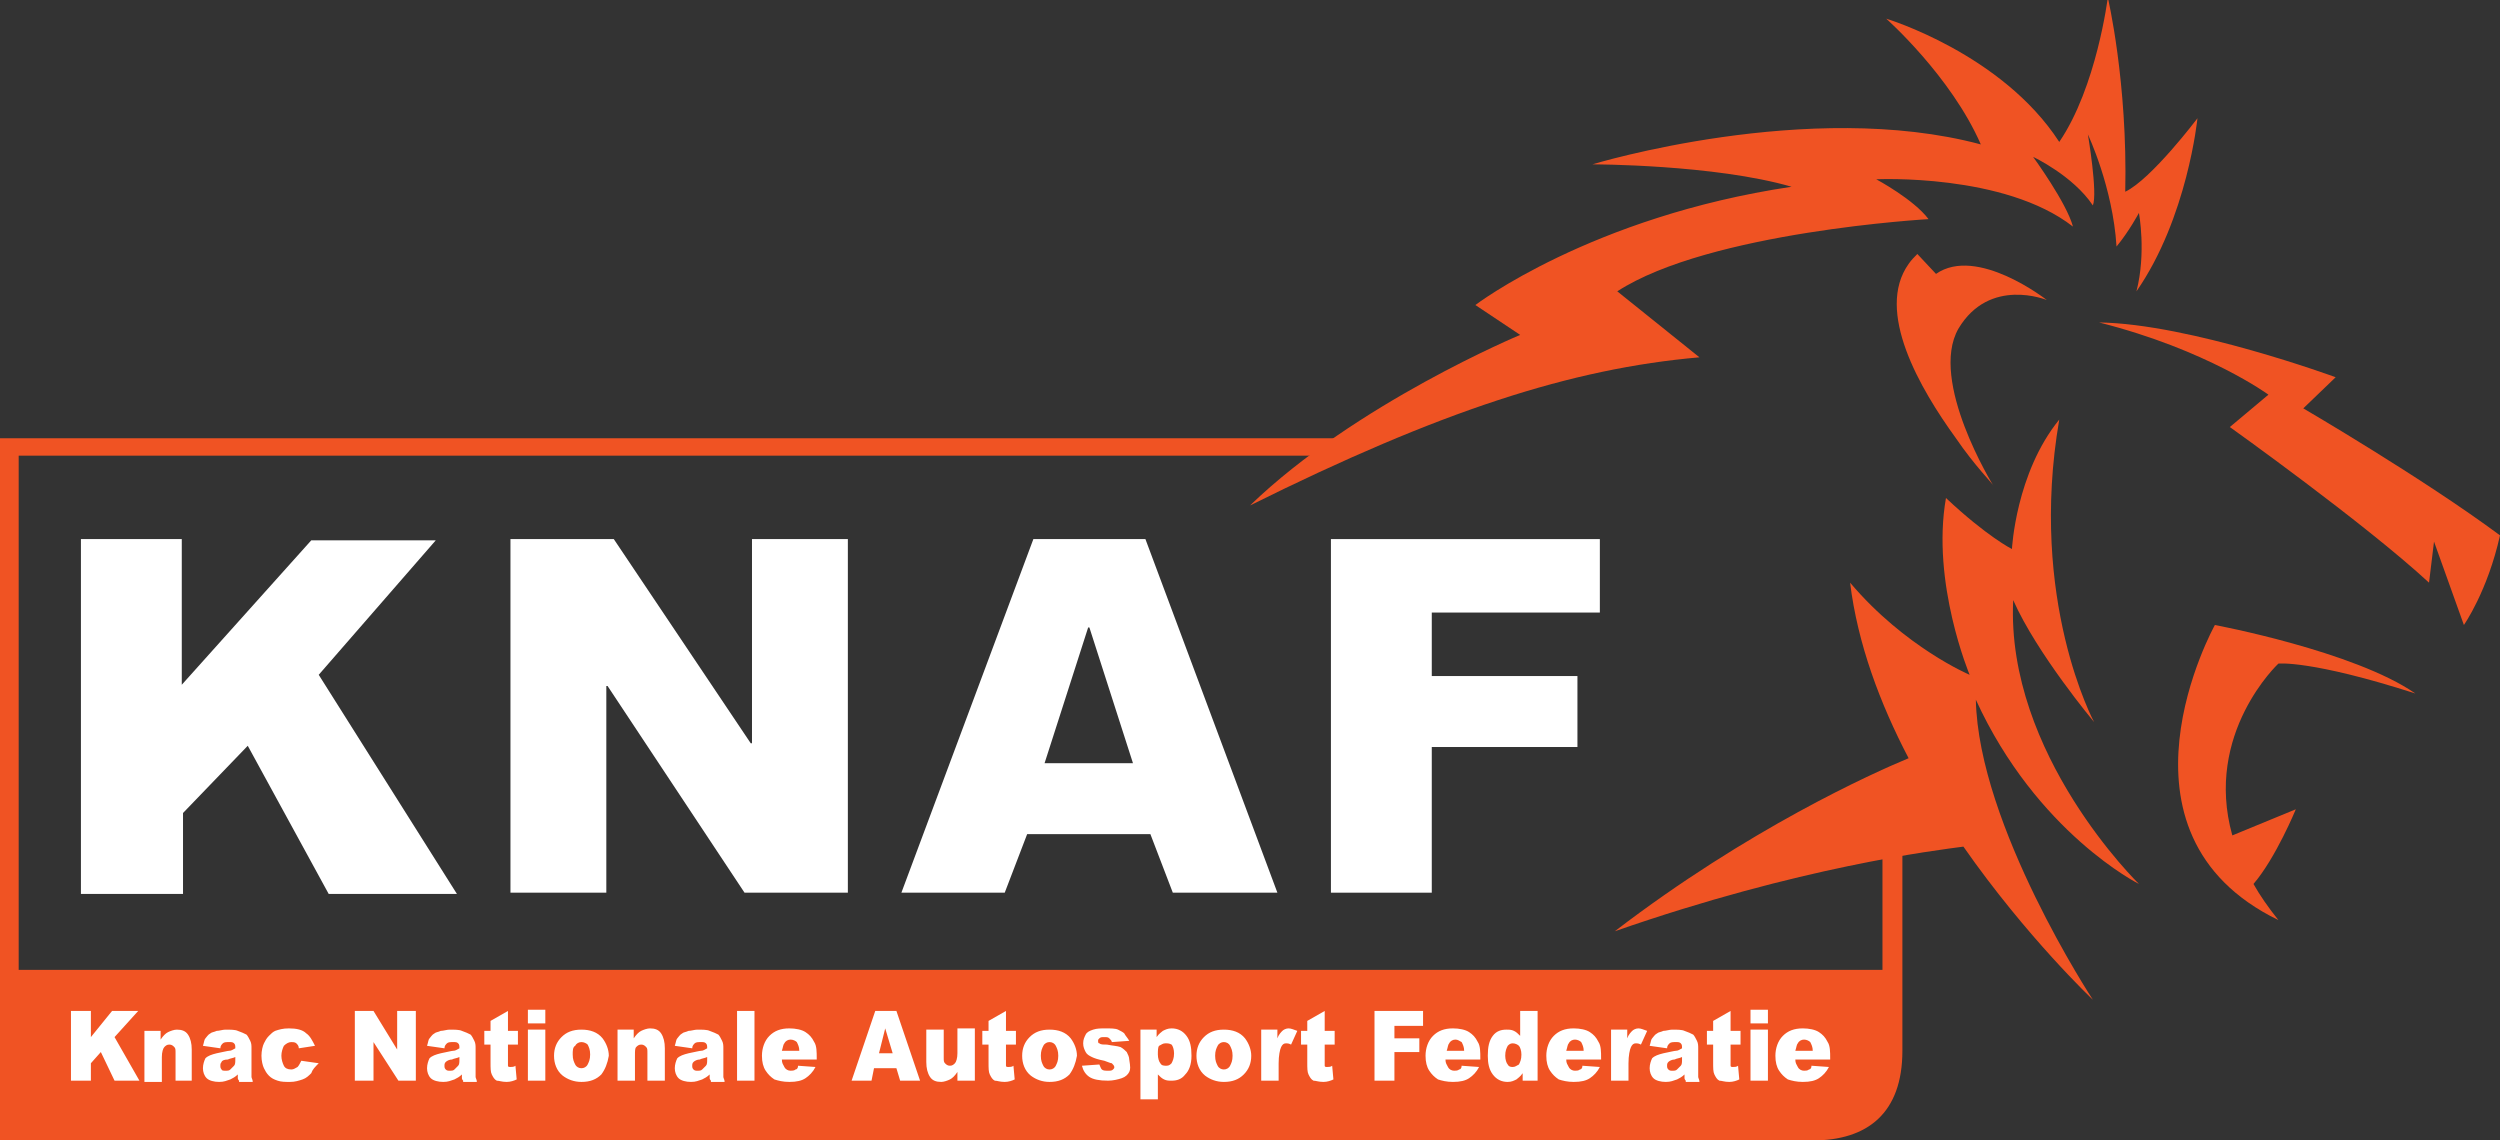
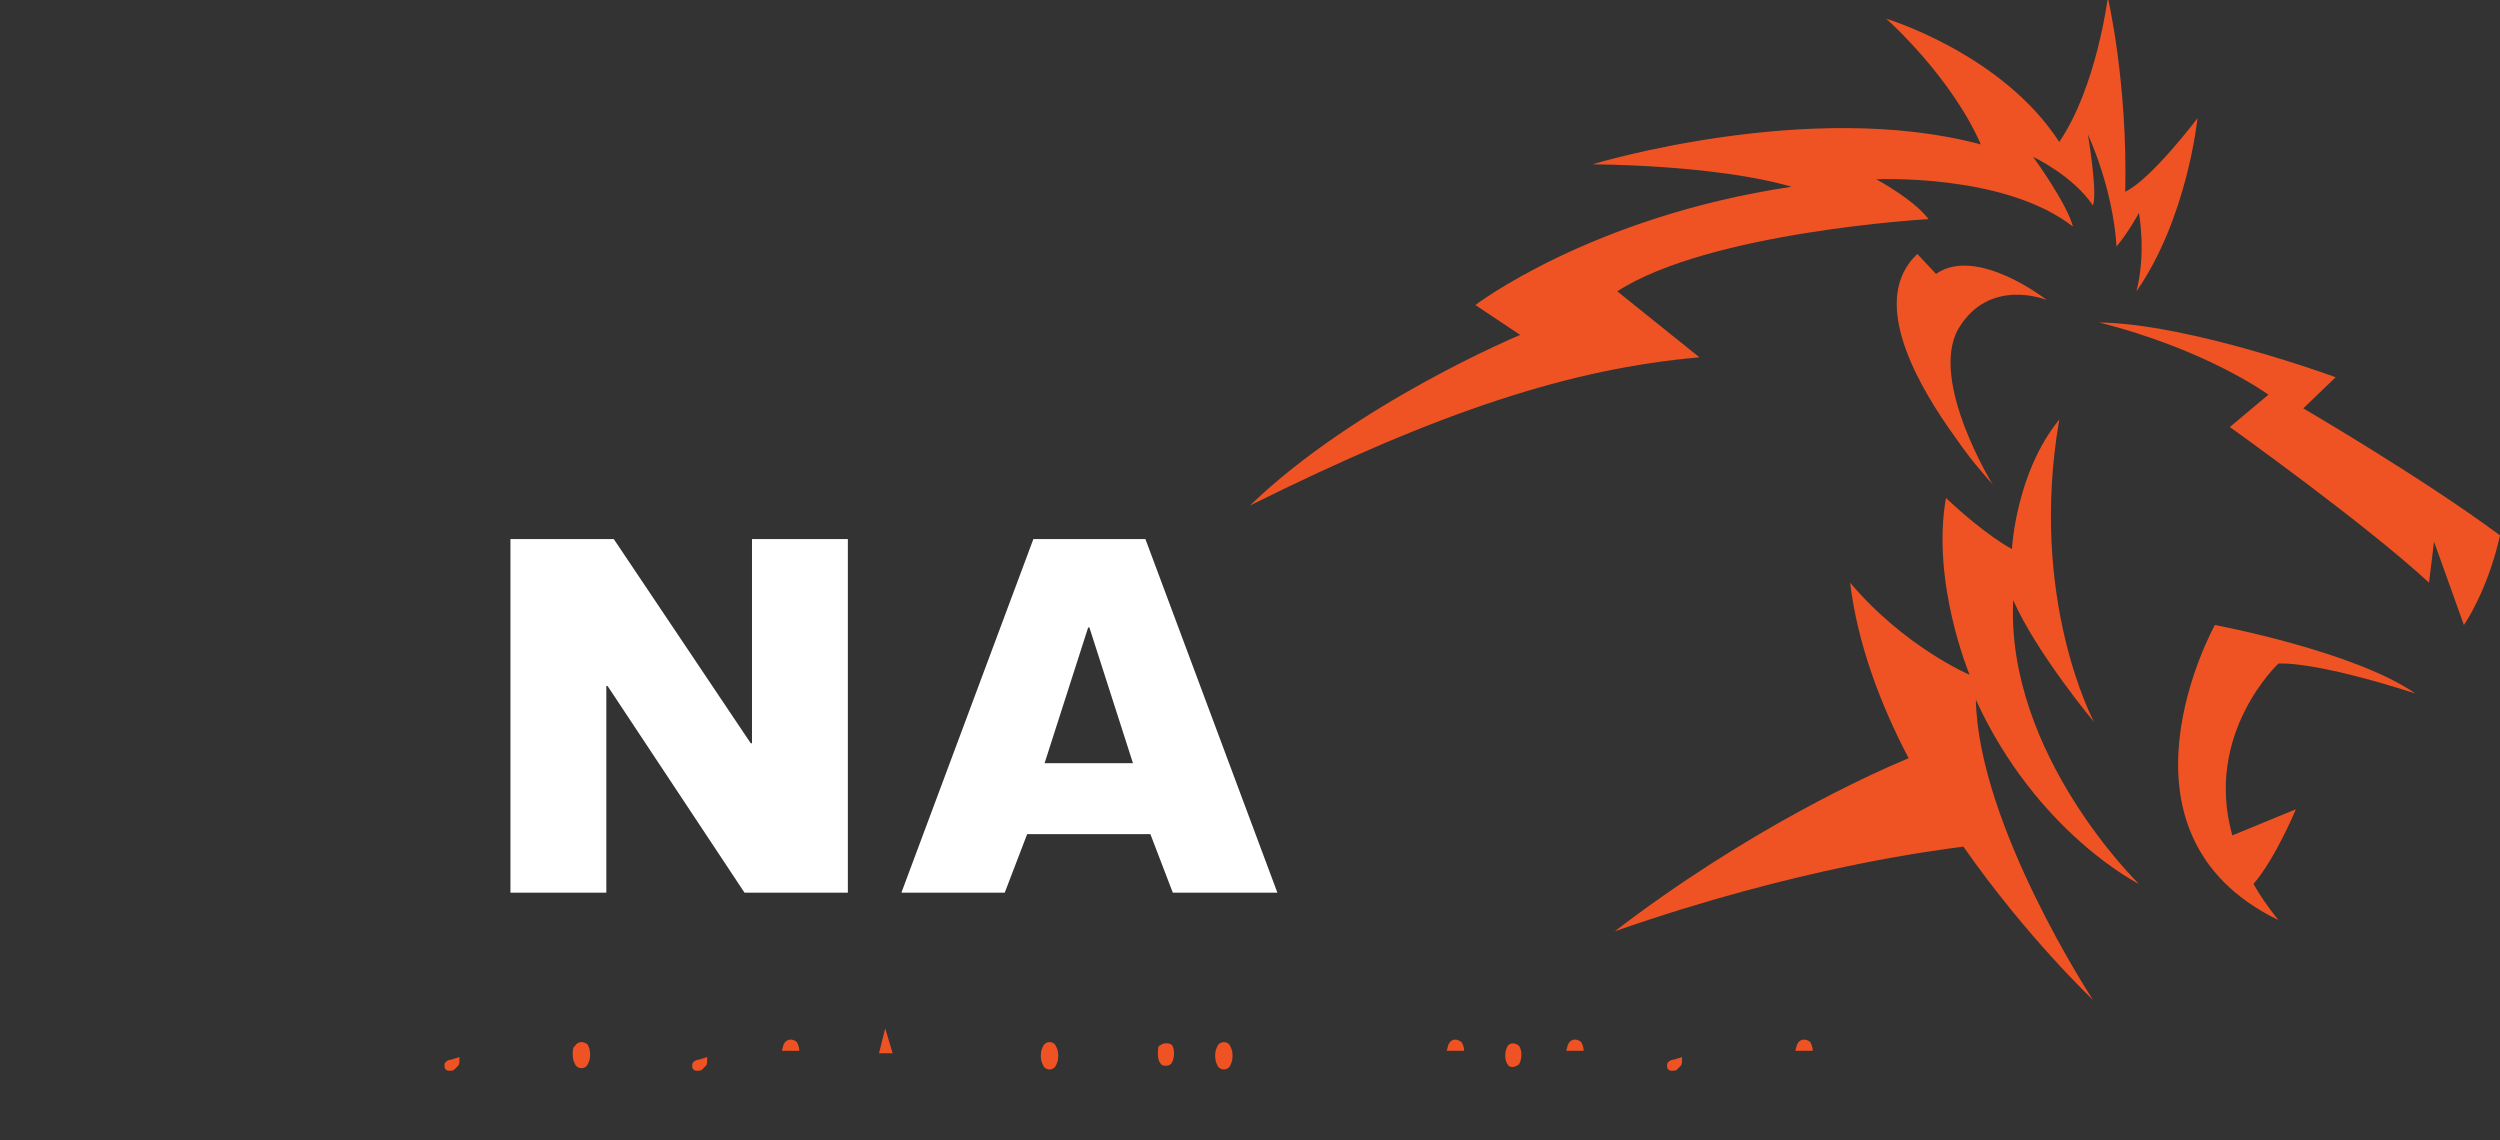
<svg xmlns="http://www.w3.org/2000/svg" version="1.1" id="Laag_1" x="0px" y="0px" viewBox="0 0 200.8 91.6" style="enable-background:new 0 0 200.8 91.6;" xml:space="preserve">
  <rect x="0" y="0" width="200.8" height="91.6" fill="#333333" stroke="none" />
  <style type="text/css">
	.st0{fill:#FFFFFF;}
	.st1{fill:#F05323;}
</style>
-   <rect x="3.1" y="80.4" class="st0" width="145.4" height="8.7" />
  <g>
    <path class="st1" d="M129.7,74.8c10.7-8.2,20.7-12.7,23.6-13.9c-2.3-4.4-4.1-9.2-4.7-14.1c4.4,5.2,9.6,7.4,9.6,7.4   s-3.1-7.4-1.9-14.2c3.3,3.1,5.3,4.1,5.3,4.1s0.3-6.1,3.8-10.4c-2.5,14.5,2.8,24.3,2.8,24.3s-4.6-5.5-6.5-9.8   C161.1,60.6,171.8,71,171.8,71s-8.2-4.1-13.1-14.8c0.2,10.1,9.4,24.1,9.4,24.1s-5.3-5-10.4-12.3C155.5,68.3,144.6,69.6,129.7,74.8z   " />
    <path class="st1" d="M197.9,50.2c0,0,1.9-2.7,2.9-7.2c-6.2-4.6-15.8-10.2-15.8-10.2l2.6-2.5c0,0-11.7-4.3-19-4.4   c8.7,2.2,13.6,5.8,13.6,5.8l-3.1,2.6c0,0,10.8,7.7,16,12.5l0.4-3.3L197.9,50.2z" />
    <path class="st1" d="M157.1,35.2c-2.9-4-6.5-10.2-3.8-14c0.2-0.3,0.5-0.6,0.7-0.8l1.5,1.6c3.3-2.3,8.9,2.1,8.9,2.1   s-4.6-1.9-7.1,2.3c-2.4,4.2,2.8,12.6,2.8,12.6l0,0l0,0l0,0C160.1,38.9,158.6,37.4,157.1,35.2z" />
    <path class="st1" d="M100.4,40.6c8.5-8.2,21.7-13.7,21.7-13.7l-3.6-2.4c0,0,9.3-7.1,25.4-9.5c-6.2-1.8-16-1.8-16-1.8   s17.4-5.3,31.2-1.6c-2.4-5.5-7.6-10.1-7.6-10.1s9.3,2.8,13.9,9.9c3-4.4,3.9-11.6,3.9-11.6s1.6,6.8,1.4,15.6c2.1-1,5.8-5.9,5.8-5.9   s-0.8,8-4.9,13.9c0.8-3.1,0.2-6.3,0.2-6.3s-0.8,1.5-1.8,2.7c-0.3-4.8-2.3-9-2.3-9s0.8,4.7,0.4,5.7c-1.6-2.4-4.8-3.9-4.8-3.9   s2.7,3.7,3.2,5.6c-5.5-4.3-15.8-3.8-15.8-3.8s3,1.6,4.2,3.2c0,0-17.6,1-25,5.8l6.6,5.3C126.2,29.6,115.7,33,100.4,40.6z" />
    <path class="st1" d="M177.9,50.2c0,0,11.2,2.1,16.1,5.5c-8.4-2.7-11-2.4-11-2.4s-6,5.6-3.7,13.8l5.1-2.1c0,0-1.6,3.9-3.4,6   c0.5,0.9,1.2,1.9,2,2.9C168.6,66.9,177.9,50.2,177.9,50.2z" />
  </g>
  <path class="st1" d="M93.6,83.8c-0.2,0-0.3,0.1-0.5,0.2C93,84.1,93,84.4,93,84.7c0,0.3,0.1,0.6,0.2,0.7c0.1,0.2,0.3,0.2,0.5,0.2  c0.2,0,0.3-0.1,0.4-0.2c0.1-0.2,0.2-0.4,0.2-0.8c0-0.3-0.1-0.6-0.2-0.7C93.9,83.8,93.8,83.8,93.6,83.8z" />
  <path class="st1" d="M98.3,83.7c-0.2,0-0.4,0.1-0.5,0.3c-0.1,0.2-0.2,0.4-0.2,0.8c0,0.4,0.1,0.6,0.2,0.8c0.1,0.2,0.3,0.3,0.5,0.3  c0.2,0,0.4-0.1,0.5-0.3c0.1-0.2,0.2-0.4,0.2-0.8c0-0.4-0.1-0.6-0.2-0.8C98.7,83.8,98.5,83.7,98.3,83.7z" />
  <polygon class="st1" points="70.6,84.6 71.7,84.6 71.1,82.6 " />
  <path class="st1" d="M116.9,83.5c-0.2,0-0.4,0.1-0.5,0.3c-0.1,0.1-0.1,0.3-0.2,0.6h1.4c0-0.3-0.1-0.5-0.2-0.7  C117.2,83.6,117.1,83.5,116.9,83.5z" />
  <path class="st1" d="M46.7,83.7c-0.2,0-0.4,0.1-0.5,0.3C46,84.1,46,84.4,46,84.7c0,0.4,0.1,0.6,0.2,0.8c0.1,0.2,0.3,0.3,0.5,0.3  c0.2,0,0.4-0.1,0.5-0.3c0.1-0.2,0.2-0.4,0.2-0.8c0-0.4-0.1-0.6-0.2-0.8C47.1,83.8,46.9,83.7,46.7,83.7z" />
  <path class="st1" d="M35.8,85.3c-0.1,0.1-0.1,0.2-0.1,0.3c0,0.1,0,0.2,0.1,0.3C35.9,86,36,86,36.1,86c0.2,0,0.3,0,0.4-0.1  c0.1-0.1,0.2-0.2,0.3-0.3c0.1-0.1,0.1-0.3,0.1-0.5v-0.2c-0.2,0.1-0.4,0.1-0.6,0.2C36.1,85.1,35.9,85.2,35.8,85.3z" />
-   <path class="st1" d="M17.8,85.3c-0.1,0.1-0.1,0.2-0.1,0.3c0,0.1,0,0.2,0.1,0.3C17.8,86,18,86,18.1,86c0.2,0,0.3,0,0.4-0.1  c0.1-0.1,0.2-0.2,0.3-0.3c0.1-0.1,0.1-0.3,0.1-0.5v-0.2c-0.2,0.1-0.4,0.1-0.6,0.2C18,85.1,17.8,85.2,17.8,85.3z" />
  <path class="st1" d="M55.7,85.3c-0.1,0.1-0.1,0.2-0.1,0.3c0,0.1,0,0.2,0.1,0.3c0.1,0.1,0.2,0.1,0.3,0.1c0.2,0,0.3,0,0.4-0.1  c0.1-0.1,0.2-0.2,0.3-0.3c0.1-0.1,0.1-0.3,0.1-0.5v-0.2c-0.2,0.1-0.4,0.1-0.6,0.2C56,85.1,55.8,85.2,55.7,85.3z" />
  <path class="st1" d="M63.5,83.5c-0.2,0-0.4,0.1-0.5,0.3c-0.1,0.1-0.1,0.3-0.2,0.6h1.4c0-0.3-0.1-0.5-0.2-0.7  C63.9,83.6,63.7,83.5,63.5,83.5z" />
  <path class="st1" d="M121.5,83.8c-0.2,0-0.3,0.1-0.4,0.2c-0.1,0.2-0.2,0.4-0.2,0.8c0,0.3,0.1,0.6,0.2,0.7c0.1,0.2,0.3,0.2,0.4,0.2  c0.2,0,0.3-0.1,0.5-0.2c0.1-0.2,0.2-0.4,0.2-0.8c0-0.3-0.1-0.6-0.2-0.7C121.9,83.9,121.7,83.8,121.5,83.8z" />
  <path class="st1" d="M84.3,83.7c-0.2,0-0.4,0.1-0.5,0.3c-0.1,0.2-0.2,0.4-0.2,0.8c0,0.4,0.1,0.6,0.2,0.8c0.1,0.2,0.3,0.3,0.5,0.3  c0.2,0,0.4-0.1,0.5-0.3c0.1-0.2,0.2-0.4,0.2-0.8c0-0.4-0.1-0.6-0.2-0.8C84.7,83.8,84.5,83.7,84.3,83.7z" />
-   <path class="st1" d="M151.2,65.9v12H1.5V36.6h105.1l2.3-1.4H0v56.4h145.6c4.4,0,7.2-2.2,7.2-7.2v-18L151.2,65.9z M9.2,86.8l-1.1-2.3  l-0.8,0.9v1.4H5.7v-5.6h1.6v2.1l1.7-2.1h2.1l-1.9,2.1l2,3.5H9.2z M15.5,86.8h-1.4v-2.2c0-0.3,0-0.4-0.1-0.5  c-0.1-0.1-0.2-0.2-0.4-0.2c-0.2,0-0.3,0.1-0.4,0.2c-0.1,0.1-0.2,0.4-0.2,0.8v2h-1.4v-4.1h1.3v0.7c0.2-0.3,0.4-0.5,0.6-0.6  c0.2-0.1,0.5-0.2,0.7-0.2c0.4,0,0.7,0.1,0.9,0.4c0.2,0.3,0.3,0.7,0.3,1.2V86.8z M19.2,86.8c-0.1-0.1-0.1-0.2-0.1-0.2  c0-0.1,0-0.1,0-0.3c-0.2,0.2-0.4,0.3-0.6,0.4c-0.3,0.1-0.5,0.2-0.9,0.2c-0.4,0-0.8-0.1-1-0.3c-0.2-0.2-0.3-0.5-0.3-0.8  c0-0.3,0.1-0.6,0.2-0.8c0.2-0.2,0.5-0.3,0.9-0.4c0.5-0.1,0.9-0.2,1-0.2c0.2,0,0.3-0.1,0.5-0.2c0-0.2,0-0.3-0.1-0.4  c-0.1-0.1-0.2-0.1-0.4-0.1c-0.2,0-0.4,0-0.5,0.1c-0.1,0.1-0.2,0.2-0.2,0.4l-1.4-0.2c0.1-0.3,0.1-0.5,0.2-0.6  c0.1-0.1,0.2-0.3,0.4-0.4c0.1-0.1,0.3-0.1,0.5-0.2c0.2,0,0.5-0.1,0.7-0.1c0.4,0,0.8,0,1,0.1c0.3,0.1,0.5,0.2,0.7,0.3  c0.1,0.1,0.2,0.3,0.3,0.5c0.1,0.2,0.1,0.4,0.1,0.6v1.8c0,0.2,0,0.3,0,0.5c0,0.1,0.1,0.2,0.1,0.4H19.2z M25,86.2  c-0.2,0.2-0.4,0.4-0.7,0.5c-0.3,0.1-0.6,0.2-1,0.2c-0.4,0-0.7,0-1-0.1c-0.3-0.1-0.5-0.2-0.7-0.4c-0.2-0.2-0.3-0.4-0.4-0.6  c-0.1-0.2-0.2-0.6-0.2-1c0-0.4,0.1-0.8,0.2-1c0.1-0.2,0.2-0.4,0.4-0.6c0.2-0.2,0.3-0.3,0.5-0.4c0.3-0.1,0.6-0.2,1.1-0.2  c0.6,0,1.1,0.1,1.4,0.4c0.3,0.2,0.5,0.6,0.7,1l-1.3,0.2c0-0.2-0.1-0.3-0.2-0.4c-0.1-0.1-0.3-0.1-0.4-0.1c-0.2,0-0.4,0.1-0.6,0.3  c-0.1,0.2-0.2,0.5-0.2,0.8c0,0.3,0.1,0.6,0.2,0.8c0.1,0.2,0.3,0.3,0.6,0.3c0.2,0,0.3-0.1,0.5-0.2c0.1-0.1,0.2-0.3,0.3-0.5l1.4,0.2  C25.3,85.7,25.1,85.9,25,86.2z M33.5,86.8h-1.5L30,83.7v3.1h-1.5v-5.6H30l1.9,3.1v-3.1h1.5V86.8z M37.2,86.8  c-0.1-0.1-0.1-0.2-0.1-0.2c0-0.1,0-0.1,0-0.3c-0.2,0.2-0.4,0.3-0.6,0.4c-0.3,0.1-0.5,0.2-0.9,0.2c-0.4,0-0.8-0.1-1-0.3  c-0.2-0.2-0.3-0.5-0.3-0.8c0-0.3,0.1-0.6,0.2-0.8c0.2-0.2,0.5-0.3,0.9-0.4c0.5-0.1,0.9-0.2,1-0.2c0.2,0,0.3-0.1,0.5-0.2  c0-0.2,0-0.3-0.1-0.4c-0.1-0.1-0.2-0.1-0.4-0.1c-0.2,0-0.4,0-0.5,0.1c-0.1,0.1-0.2,0.2-0.2,0.4l-1.4-0.2c0.1-0.3,0.1-0.5,0.2-0.6  c0.1-0.1,0.2-0.3,0.4-0.4c0.1-0.1,0.3-0.1,0.5-0.2c0.2,0,0.5-0.1,0.7-0.1c0.4,0,0.8,0,1,0.1c0.3,0.1,0.5,0.2,0.7,0.3  c0.1,0.1,0.2,0.3,0.3,0.5c0.1,0.2,0.1,0.4,0.1,0.6v1.8c0,0.2,0,0.3,0,0.5c0,0.1,0.1,0.2,0.1,0.4H37.2z M40.7,86.9  c-0.4,0-0.6-0.1-0.8-0.1c-0.2-0.1-0.3-0.3-0.4-0.5c-0.1-0.2-0.1-0.5-0.1-1v-1.4h-0.5v-1.1h0.5v-0.8l1.4-0.8v1.6h0.8v1.1h-0.8v1.4  c0,0.2,0,0.3,0,0.3c0,0.1,0.1,0.1,0.2,0.1c0.1,0,0.3,0,0.4-0.1l0.1,1.1C41.3,86.8,41,86.9,40.7,86.9z M43.8,86.8h-1.4v-4.1h1.4V86.8  z M43.8,82.2h-1.4v-1.1h1.4V82.2z M48.3,86.3c-0.4,0.4-0.9,0.6-1.6,0.6c-0.6,0-1.1-0.2-1.5-0.5c-0.5-0.4-0.7-1-0.7-1.6  c0-0.6,0.2-1.1,0.6-1.5c0.4-0.4,0.9-0.6,1.6-0.6c0.7,0,1.3,0.2,1.7,0.7c0.3,0.4,0.5,0.9,0.5,1.4C48.8,85.4,48.6,85.9,48.3,86.3z   M53.5,86.8H52v-2.2c0-0.3,0-0.4-0.1-0.5c-0.1-0.1-0.2-0.2-0.4-0.2c-0.2,0-0.3,0.1-0.4,0.2C51,84.2,51,84.4,51,84.8v2h-1.4v-4.1h1.3  v0.7c0.2-0.3,0.4-0.5,0.6-0.6c0.2-0.1,0.5-0.2,0.7-0.2c0.4,0,0.7,0.1,0.9,0.4c0.2,0.3,0.3,0.7,0.3,1.2V86.8z M57.1,86.8  c-0.1-0.1-0.1-0.2-0.1-0.2c0-0.1,0-0.1,0-0.3c-0.2,0.2-0.4,0.3-0.6,0.4c-0.3,0.1-0.5,0.2-0.9,0.2c-0.4,0-0.8-0.1-1-0.3  c-0.2-0.2-0.3-0.5-0.3-0.8c0-0.3,0.1-0.6,0.2-0.8c0.2-0.2,0.5-0.3,0.9-0.4c0.5-0.1,0.9-0.2,1-0.2c0.2,0,0.3-0.1,0.5-0.2  c0-0.2,0-0.3-0.1-0.4c-0.1-0.1-0.2-0.1-0.4-0.1c-0.2,0-0.4,0-0.5,0.1c-0.1,0.1-0.2,0.2-0.2,0.4l-1.4-0.2c0.1-0.3,0.1-0.5,0.2-0.6  c0.1-0.1,0.2-0.3,0.4-0.4c0.1-0.1,0.3-0.1,0.5-0.2c0.2,0,0.5-0.1,0.7-0.1c0.4,0,0.8,0,1,0.1c0.3,0.1,0.5,0.2,0.7,0.3  c0.1,0.1,0.2,0.3,0.3,0.5c0.1,0.2,0.1,0.4,0.1,0.6v1.8c0,0.2,0,0.3,0,0.5c0,0.1,0.1,0.2,0.1,0.4H57.1z M60.6,86.8h-1.4v-5.6h1.4  V86.8z M65.7,85.1h-2.9c0,0.3,0.1,0.4,0.2,0.6c0.1,0.2,0.3,0.3,0.5,0.3c0.1,0,0.3,0,0.4-0.1c0.1,0,0.2-0.1,0.2-0.3l1.4,0.1  c-0.2,0.4-0.5,0.7-0.8,0.9c-0.3,0.2-0.7,0.3-1.3,0.3c-0.5,0-0.9-0.1-1.2-0.2c-0.3-0.2-0.5-0.4-0.7-0.7c-0.2-0.3-0.3-0.7-0.3-1.2  c0-0.6,0.2-1.2,0.6-1.6c0.4-0.4,0.9-0.6,1.6-0.6c0.5,0,1,0.1,1.3,0.3c0.3,0.2,0.5,0.4,0.7,0.8c0.2,0.3,0.2,0.8,0.2,1.3V85.1z   M72.3,86.8L72,85.8h-1.8L70,86.8h-1.6l1.9-5.6H72l1.9,5.6H72.3z M78.2,86.8h-1.3v-0.7c-0.2,0.3-0.4,0.5-0.6,0.6  c-0.2,0.1-0.5,0.2-0.7,0.2c-0.4,0-0.7-0.1-0.9-0.4c-0.2-0.3-0.3-0.7-0.3-1.2v-2.6h1.4v2.2c0,0.3,0,0.4,0.1,0.5  c0.1,0.1,0.2,0.2,0.4,0.2c0.2,0,0.3-0.1,0.4-0.2c0.1-0.1,0.2-0.4,0.2-0.8v-2h1.4V86.8z M80.7,86.9c-0.4,0-0.6-0.1-0.8-0.1  c-0.2-0.1-0.3-0.3-0.4-0.5c-0.1-0.2-0.1-0.5-0.1-1v-1.4h-0.5v-1.1h0.5v-0.8l1.4-0.8v1.6h0.8v1.1h-0.8v1.4c0,0.2,0,0.3,0,0.3  c0,0.1,0.1,0.1,0.2,0.1c0.1,0,0.3,0,0.4-0.1l0.1,1.1C81.3,86.8,81,86.9,80.7,86.9z M85.9,86.3c-0.4,0.4-0.9,0.6-1.6,0.6  c-0.6,0-1.1-0.2-1.5-0.5c-0.5-0.4-0.7-1-0.7-1.6c0-0.6,0.2-1.1,0.6-1.5c0.4-0.4,0.9-0.6,1.6-0.6c0.7,0,1.3,0.2,1.7,0.7  c0.3,0.4,0.5,0.9,0.5,1.4C86.4,85.4,86.2,85.9,85.9,86.3z M90.7,86.1c-0.1,0.2-0.3,0.4-0.6,0.5c-0.3,0.1-0.7,0.2-1.1,0.2  c-0.7,0-1.2-0.1-1.5-0.3c-0.3-0.2-0.5-0.5-0.6-0.9l1.4-0.1c0.1,0.2,0.1,0.3,0.2,0.4C88.6,86,88.8,86,89,86c0.2,0,0.3,0,0.4-0.1  c0.1-0.1,0.1-0.1,0.1-0.2c0-0.1-0.1-0.2-0.2-0.3c-0.1,0-0.3-0.1-0.6-0.2c-0.5-0.1-0.8-0.2-1-0.3c-0.2-0.1-0.4-0.2-0.5-0.4  c-0.1-0.2-0.2-0.4-0.2-0.7c0-0.3,0.1-0.5,0.2-0.7c0.1-0.2,0.3-0.3,0.6-0.4c0.3-0.1,0.6-0.1,1-0.1c0.4,0,0.8,0,1,0.1s0.4,0.2,0.5,0.3  c0.1,0.2,0.3,0.4,0.4,0.6l-1.4,0.1c0-0.1-0.1-0.2-0.2-0.3c-0.1-0.1-0.2-0.1-0.4-0.1c-0.2,0-0.3,0-0.4,0.1c-0.1,0.1-0.1,0.1-0.1,0.2  c0,0.1,0,0.2,0.1,0.2c0.1,0.1,0.3,0.1,0.6,0.1c0.5,0.1,0.8,0.1,1.1,0.2c0.2,0.1,0.4,0.3,0.5,0.4c0.1,0.2,0.2,0.4,0.2,0.6  C90.8,85.7,90.8,85.9,90.7,86.1z M95.2,86.3c-0.3,0.4-0.7,0.5-1.1,0.5c-0.2,0-0.4,0-0.6-0.1c-0.2-0.1-0.3-0.2-0.5-0.4v2h-1.4v-5.6  h1.3v0.6c0.2-0.3,0.4-0.4,0.5-0.5c0.2-0.1,0.4-0.2,0.7-0.2c0.5,0,0.9,0.2,1.2,0.6c0.3,0.4,0.4,0.9,0.4,1.6  C95.7,85.5,95.5,86,95.2,86.3z M99.9,86.3c-0.4,0.4-0.9,0.6-1.6,0.6c-0.6,0-1.1-0.2-1.5-0.5c-0.5-0.4-0.7-1-0.7-1.6  c0-0.6,0.2-1.1,0.6-1.5c0.4-0.4,0.9-0.6,1.6-0.6c0.7,0,1.3,0.2,1.7,0.7c0.3,0.4,0.5,0.9,0.5,1.4C100.5,85.4,100.3,85.9,99.9,86.3z   M103.7,83.9c-0.2-0.1-0.3-0.1-0.4-0.1c-0.2,0-0.3,0.1-0.4,0.3c-0.1,0.2-0.2,0.7-0.2,1.3v1.4h-1.4v-4.1h1.3v0.7  c0.1-0.3,0.3-0.5,0.4-0.6c0.1-0.1,0.3-0.2,0.5-0.2c0.2,0,0.4,0.1,0.7,0.2L103.7,83.9z M106.3,86.9c-0.4,0-0.6-0.1-0.8-0.1  c-0.2-0.1-0.3-0.3-0.4-0.5c-0.1-0.2-0.1-0.5-0.1-1v-1.4h-0.5v-1.1h0.5v-0.8l1.4-0.8v1.6h0.8v1.1h-0.8v1.4c0,0.2,0,0.3,0,0.3  c0,0.1,0.1,0.1,0.2,0.1c0.1,0,0.3,0,0.4-0.1l0.1,1.1C106.9,86.8,106.6,86.9,106.3,86.9z M114.4,82.4H112v1h2v1.1h-2v2.3h-1.6v-5.6  h3.9V82.4z M119,85.1h-2.9c0,0.3,0.1,0.4,0.2,0.6c0.1,0.2,0.3,0.3,0.5,0.3c0.1,0,0.3,0,0.4-0.1c0.1,0,0.2-0.1,0.2-0.3l1.4,0.1  c-0.2,0.4-0.5,0.7-0.8,0.9c-0.3,0.2-0.7,0.3-1.3,0.3c-0.5,0-0.9-0.1-1.2-0.2c-0.3-0.2-0.5-0.4-0.7-0.7c-0.2-0.3-0.3-0.7-0.3-1.2  c0-0.6,0.2-1.2,0.6-1.6c0.4-0.4,0.9-0.6,1.6-0.6c0.5,0,1,0.1,1.3,0.3c0.3,0.2,0.5,0.4,0.7,0.8c0.2,0.3,0.2,0.8,0.2,1.3V85.1z   M123.6,86.8h-1.3v-0.6c-0.2,0.3-0.4,0.4-0.5,0.5c-0.2,0.1-0.4,0.2-0.7,0.2c-0.5,0-0.9-0.2-1.2-0.6c-0.3-0.4-0.4-0.9-0.4-1.5  c0-0.7,0.1-1.2,0.4-1.6c0.3-0.4,0.7-0.5,1.1-0.5c0.2,0,0.4,0,0.6,0.1c0.2,0.1,0.3,0.2,0.5,0.4v-2h1.4V86.8z M128.7,85.1h-2.9  c0,0.3,0.1,0.4,0.2,0.6c0.1,0.2,0.3,0.3,0.5,0.3c0.1,0,0.3,0,0.4-0.1c0.1,0,0.2-0.1,0.2-0.3l1.4,0.1c-0.2,0.4-0.5,0.7-0.8,0.9  c-0.3,0.2-0.7,0.3-1.3,0.3c-0.5,0-0.9-0.1-1.2-0.2c-0.3-0.2-0.5-0.4-0.7-0.7c-0.2-0.3-0.3-0.7-0.3-1.2c0-0.6,0.2-1.2,0.6-1.6  c0.4-0.4,0.9-0.6,1.6-0.6c0.5,0,1,0.1,1.3,0.3c0.3,0.2,0.5,0.4,0.7,0.8c0.2,0.3,0.2,0.8,0.2,1.3V85.1z M131.8,83.9  c-0.2-0.1-0.3-0.1-0.4-0.1c-0.2,0-0.3,0.1-0.4,0.3c-0.1,0.2-0.2,0.7-0.2,1.3v1.4h-1.4v-4.1h1.3v0.7c0.1-0.3,0.3-0.5,0.4-0.6  c0.1-0.1,0.3-0.2,0.5-0.2c0.2,0,0.4,0.1,0.7,0.2L131.8,83.9z M135.4,86.8c-0.1-0.1-0.1-0.2-0.1-0.2c0-0.1,0-0.1,0-0.3  c-0.2,0.2-0.4,0.3-0.6,0.4c-0.3,0.1-0.5,0.2-0.9,0.2c-0.4,0-0.8-0.1-1-0.3c-0.2-0.2-0.3-0.5-0.3-0.8c0-0.3,0.1-0.6,0.2-0.8  c0.2-0.2,0.5-0.3,0.9-0.4c0.5-0.1,0.9-0.2,1-0.2c0.2,0,0.3-0.1,0.5-0.2c0-0.2,0-0.3-0.1-0.4c-0.1-0.1-0.2-0.1-0.4-0.1  c-0.2,0-0.4,0-0.5,0.1c-0.1,0.1-0.2,0.2-0.2,0.4l-1.4-0.2c0.1-0.3,0.1-0.5,0.2-0.6c0.1-0.1,0.2-0.3,0.4-0.4c0.1-0.1,0.3-0.1,0.5-0.2  c0.2,0,0.5-0.1,0.7-0.1c0.4,0,0.8,0,1,0.1c0.3,0.1,0.5,0.2,0.7,0.3c0.1,0.1,0.2,0.3,0.3,0.5c0.1,0.2,0.1,0.4,0.1,0.6v1.8  c0,0.2,0,0.3,0,0.5c0,0.1,0.1,0.2,0.1,0.4H135.4z M138.9,86.9c-0.4,0-0.6-0.1-0.8-0.1c-0.2-0.1-0.3-0.3-0.4-0.5  c-0.1-0.2-0.1-0.5-0.1-1v-1.4h-0.5v-1.1h0.5v-0.8l1.4-0.8v1.6h0.8v1.1h-0.8v1.4c0,0.2,0,0.3,0,0.3c0,0.1,0.1,0.1,0.2,0.1  c0.1,0,0.3,0,0.4-0.1l0.1,1.1C139.5,86.8,139.2,86.9,138.9,86.9z M142,86.8h-1.4v-4.1h1.4V86.8z M142,82.2h-1.4v-1.1h1.4V82.2z   M147.1,85.1h-2.9c0,0.3,0.1,0.4,0.2,0.6c0.1,0.2,0.3,0.3,0.5,0.3c0.1,0,0.3,0,0.4-0.1c0.1,0,0.2-0.1,0.2-0.3l1.4,0.1  c-0.2,0.4-0.5,0.7-0.8,0.9c-0.3,0.2-0.7,0.3-1.3,0.3c-0.5,0-0.9-0.1-1.2-0.2c-0.3-0.2-0.5-0.4-0.7-0.7c-0.2-0.3-0.3-0.7-0.3-1.2  c0-0.6,0.2-1.2,0.6-1.6c0.4-0.4,0.9-0.6,1.6-0.6c0.5,0,1,0.1,1.3,0.3c0.3,0.2,0.5,0.4,0.7,0.8c0.2,0.3,0.2,0.8,0.2,1.3V85.1z" />
  <path class="st1" d="M144.9,83.5c-0.2,0-0.4,0.1-0.5,0.3c-0.1,0.1-0.1,0.3-0.2,0.6h1.4c0-0.3-0.1-0.5-0.2-0.7  C145.3,83.6,145.1,83.5,144.9,83.5z" />
  <path class="st1" d="M134,85.3c-0.1,0.1-0.1,0.2-0.1,0.3c0,0.1,0,0.2,0.1,0.3c0.1,0.1,0.2,0.1,0.3,0.1c0.2,0,0.3,0,0.4-0.1  c0.1-0.1,0.2-0.2,0.3-0.3c0.1-0.1,0.1-0.3,0.1-0.5v-0.2c-0.2,0.1-0.4,0.1-0.6,0.2C134.3,85.1,134.1,85.2,134,85.3z" />
  <path class="st1" d="M126.5,83.5c-0.2,0-0.4,0.1-0.5,0.3c-0.1,0.1-0.1,0.3-0.2,0.6h1.4c0-0.3-0.1-0.5-0.2-0.7  C126.9,83.6,126.7,83.5,126.5,83.5z" />
  <g>
-     <path class="st0" d="M6.5,43.3h8.1V55l10.4-11.6H35l-9.4,10.8l11.1,17.6H26.4l-6.5-11.9l-5.2,5.4v6.5H6.5V43.3z" />
    <path class="st0" d="M41,43.3h8.3l11,16.4h0.1V43.3h7.7v28.4h-8.3l-11-16.6h-0.1v16.6H41V43.3z" />
    <path class="st0" d="M83,43.3h9l10.6,28.4h-8.4L92.4,67h-9.9l-1.8,4.7h-8.3L83,43.3z M83.9,61.3H91l-3.5-10.9h-0.1L83.9,61.3z" />
-     <path class="st0" d="M106.9,43.3h21.6v5.9h-13.5v5.1h11.7V60h-11.7v11.7h-8.1V43.3z" />
  </g>
</svg>